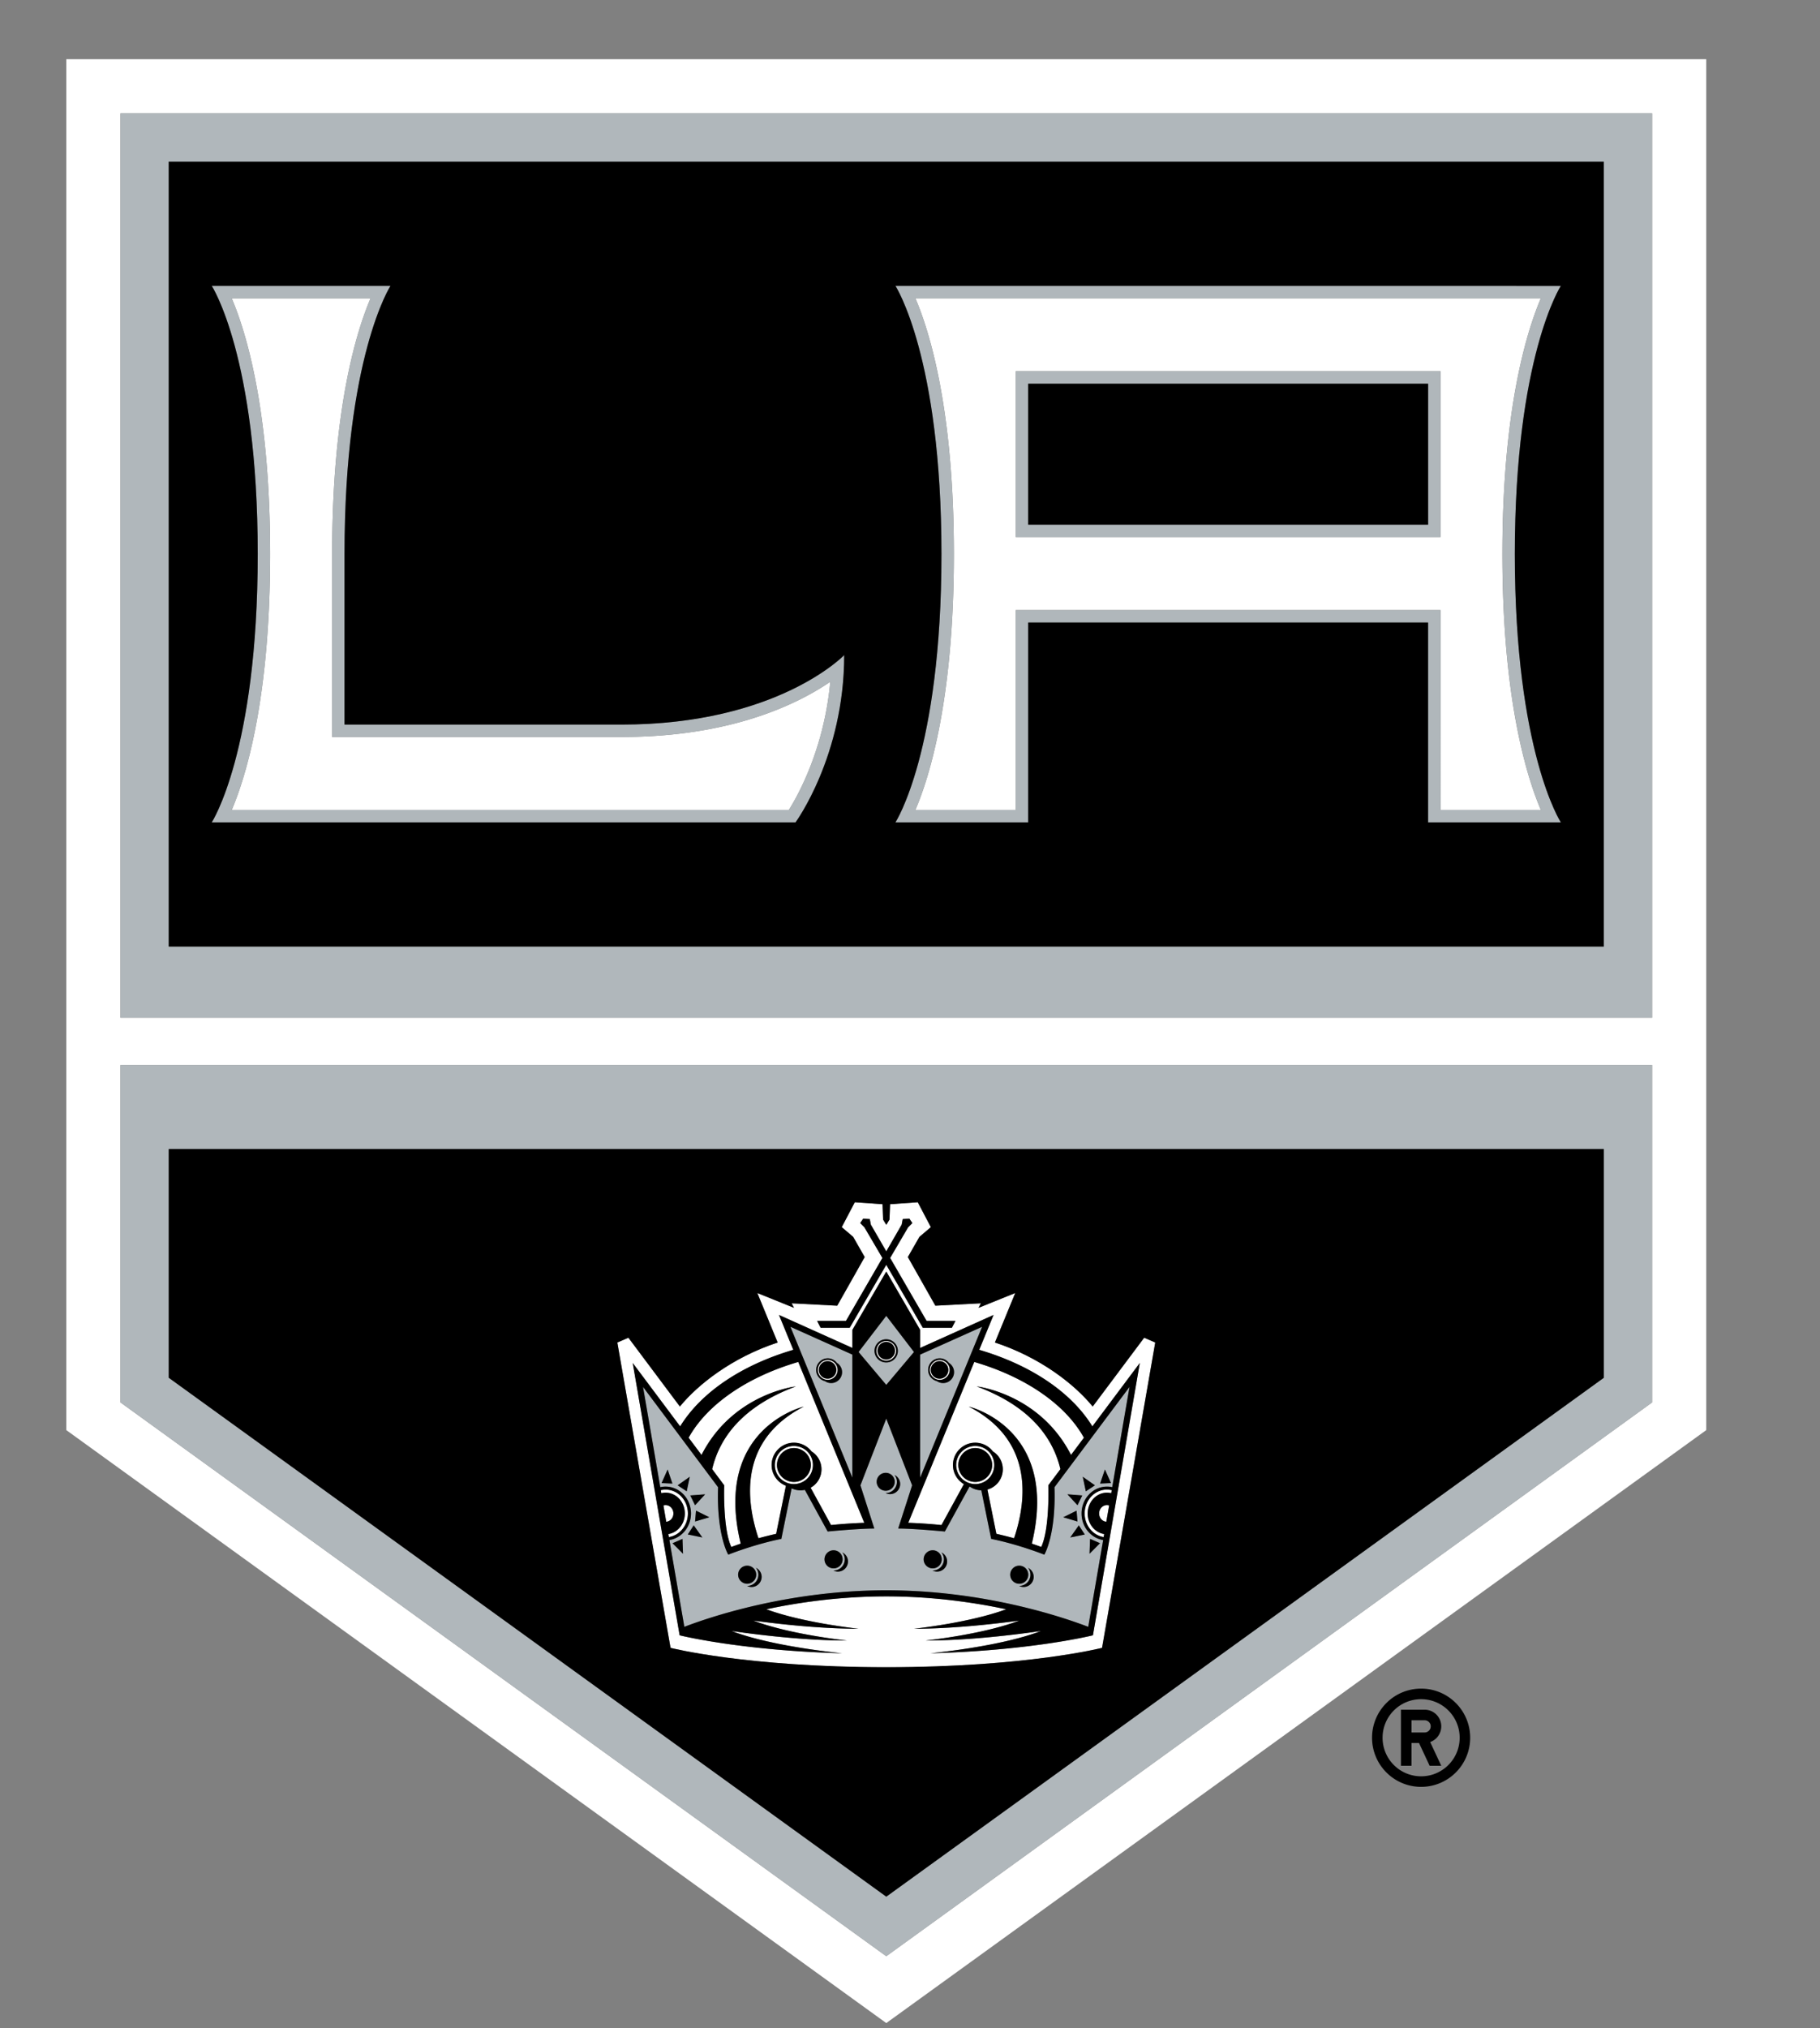
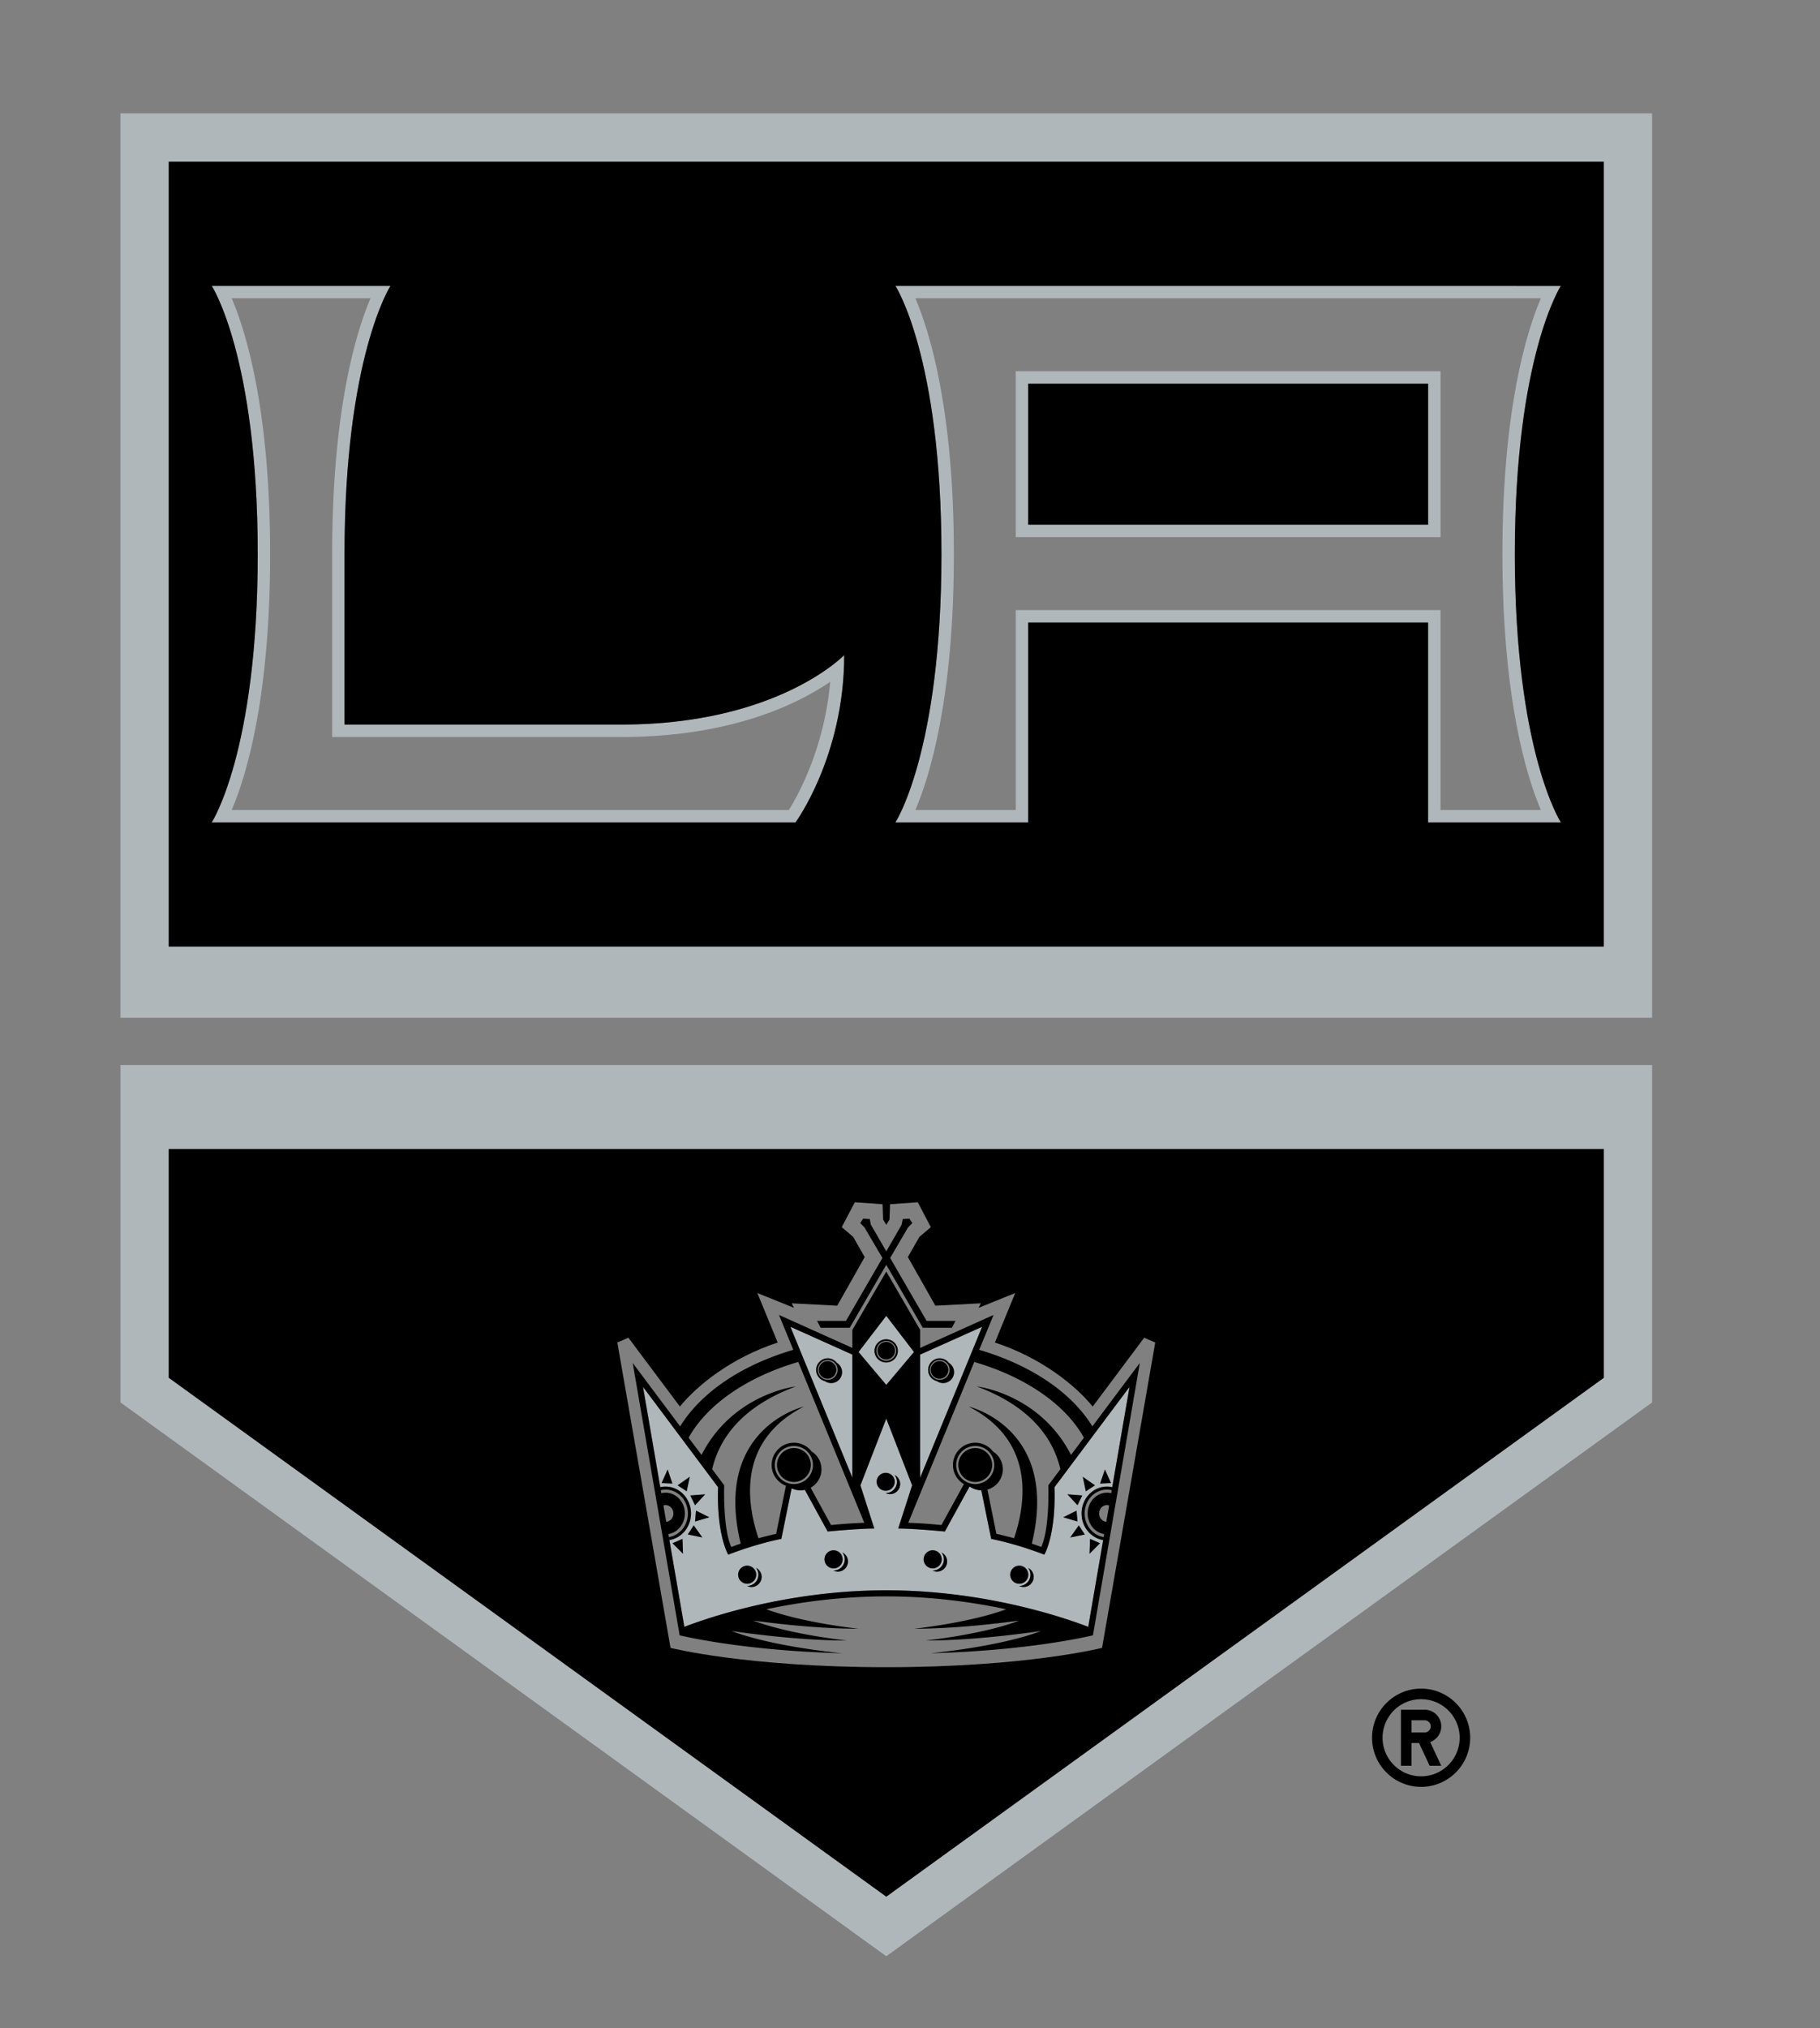
<svg xmlns="http://www.w3.org/2000/svg" xmlns:xlink="http://www.w3.org/1999/xlink" width="422" height="470" viewBox="0 0 422 470">
  <rect x="0" y="0" width="422" height="470" fill="#808080" stroke="none" />
-   <path fill="#fff" d="M27.93 246.817h355.14v78.163L205.5 453.307 27.93 324.98v-78.163zm0-220.547h355.14v209.576H27.93V26.27zM15.378 331.397l190.122 137.4 190.122-137.4V13.717H15.378v317.68z" />
  <defs>
-     <path id="a" d="M-345.27-346.93h6131.014v7934.26H-345.27z" />
-   </defs>
+     </defs>
  <clipPath id="b">
    <use xlink:href="#a" overflow="visible" />
  </clipPath>
  <path clip-path="url(#b)" fill="#fff" d="M334.008 124.45h-98.483V86.02h98.483v38.43zM212.25 69.12c3.26 7.61 8.928 25.666 8.928 59.286s-5.67 51.675-8.927 59.276h23.274V141.37h98.483v46.312h23.265c-3.248-7.602-8.918-25.656-8.918-59.276s5.67-51.675 8.918-59.286h-145.02zM77.013 170.777V128.4c0-33.62 5.66-51.674 8.907-59.275H53.724c3.253 7.602 8.912 25.656 8.912 59.276 0 33.63-5.66 51.67-8.902 59.287h129.168c2.127-3.346 8.208-14.254 9.61-29.702-7.375 5.03-22.765 12.792-48.45 12.792h-67.05zm122.064 206.646c-8.564 0-17.874-1.013-24.414-1.893 8.663 3.272 21.71 4.627 21.71 4.627-9.637 0-20.228-1.27-26.738-2.216 9.544 3.67 25.637 5.162 25.637 5.162-23.675-.642-37.69-4.158-37.69-4.158l-10.868-63.102 11 14.694c4.83-7.876 14.206-14.215 26.225-17.742l-3.317-8.086 17.014 7.646v-4.177l7.865-13.535 7.86 13.535v4.177l17.014-7.646-3.316 8.086c12.02 3.527 21.396 9.866 26.23 17.742l10.995-14.694-10.87 63.102s-14.013 3.517-37.684 4.158c0 0 16.09-1.492 25.633-5.16-6.51.943-17.1 2.215-26.737 2.215 0 0 13.046-1.354 21.71-4.627-6.53.88-15.85 1.893-24.415 1.893 0 0 12.724-1.325 21.382-4.51-7.733-1.644-17.262-2.984-27.8-2.984-10.54 0-20.07 1.34-27.803 2.983 8.654 3.185 21.377 4.51 21.377 4.51m-2.934-71.33l8.452-14.586-4.147-7.073-.988-1.022.69-1.022 1.53.112.24 1.282 3.58 6.192 3.576-6.192.24-1.282 1.53-.112.69 1.022-.99 1.022-4.146 7.073 8.452 14.587h6.683l-.822 1.58h-6.74l-8.473-14.582-8.477 14.582h-6.74l-.822-1.58h6.683zm59.383 75.757l12.332-70.757-2.563-1.11s-10.057 13.442-11.94 15.946c-4.128-5.05-12.004-11.32-22.672-14.837.85-2.055 4.72-11.46 4.72-11.46s-5.943 2.39-8.507 3.433c.27-.528.543-1.052.543-1.052s-9.118.475-10.562.553c-.73-1.28-5.698-10.086-6.37-11.27.588-1.042 2.48-4.34 2.682-4.687.313-.273 2.646-2.245 2.646-2.245l-3.032-5.763-6.423.44s-.11 3.02-.14 3.566l-.74 1.223-.743-1.222-.132-3.566-6.428-.44-3.028 5.763s2.332 1.972 2.645 2.245c.2.348 2.094 3.645 2.686 4.687-.674 1.184-5.64 9.988-6.373 11.27-1.442-.078-10.56-.553-10.56-.553s.272.523.532 1.052c-2.555-1.042-8.498-3.434-8.498-3.434s3.87 9.406 4.71 11.46c-10.658 3.52-18.533 9.79-22.672 14.837l-11.93-15.947-2.574 1.11 12.342 70.757s17.56 4.486 50.02 4.486c32.468 0 50.028-4.486 50.028-4.486m-95.855-48.695l2.984 3.996c7.294-14.264 21.88-15.878 21.88-15.878-12.512 4.646-17.712 11.984-19.404 19.165l2.798 3.747s-.362 10.067 1.644 14.293c.63-.24 1.36-.5 2.182-.777-6.51-26.82 14.616-31.762 14.616-31.762-14.925 7.715-13.535 21.45-10.497 30.51a87.985 87.985 0 0 1 4.094-1.022l2.255-11.134a5.17 5.17 0 0 1-3.307-4.818c0-2.842 2.313-5.17 5.16-5.17 1.674 0 3.155.802 4.11 2.035a4.89 4.89 0 0 1 2.293 4.137 4.874 4.874 0 0 1-2.523 4.266l4.735 8.648a118.94 118.94 0 0 1 7.714-.518l-15.306-37.27c-11.872 3.46-21.176 9.868-25.427 17.552" />
  <path clip-path="url(#b)" fill="#fff" d="M223.496 343.91a5.15 5.15 0 0 1-2.538-4.437 5.169 5.169 0 0 1 9.27-3.135 4.888 4.888 0 0 1 2.294 4.138c0 2.24-1.512 4.13-3.576 4.687l2.084 10.258c1.492.343 2.852.686 4.095 1.033 3.047-9.055 4.432-22.8-10.508-30.515 0 0 21.127 4.94 14.626 31.757.822.283 1.55.543 2.182.782 2.006-4.226 1.644-14.293 1.644-14.293l2.807-3.737c-1.702-7.195-6.9-14.528-19.414-19.175 0 0 14.587 1.624 21.88 15.878l2.984-3.996c-4.246-7.685-13.545-14.098-25.427-17.552l-15.306 37.265c2.61.093 5.2.27 7.704.523l5.198-9.48zm-39.416-.508a3.933 3.933 0 0 1-3.93-3.924 3.924 3.924 0 0 1 3.93-3.918 3.925 3.925 0 0 1 3.928 3.918 3.933 3.933 0 0 1-3.928 3.924m0-8.336a4.414 4.414 0 0 0 0 8.829c2.43 0 4.407-1.985 4.407-4.417a4.419 4.419 0 0 0-4.407-4.412m42.048 8.336a3.93 3.93 0 0 1-3.923-3.924 3.92 3.92 0 0 1 3.923-3.918 3.913 3.913 0 0 1 3.918 3.918 3.921 3.921 0 0 1-3.918 3.924m4.412-3.923a4.42 4.42 0 0 0-4.412-4.413c-2.43 0-4.417 1.986-4.417 4.412a4.428 4.428 0 0 0 4.418 4.416 4.42 4.42 0 0 0 4.412-4.417m-74.397 11.233c0-1.076-.812-1.938-1.814-1.938-.18 0-.338.03-.5.084l.65 3.776c.93-.083 1.664-.904 1.664-1.922m-1.81-5.532c-.382 0-.763.05-1.115.132l.12.71c.32-.08.65-.133.994-.133 2.46 0 4.456 2.157 4.456 4.823 0 2.42-1.663 4.437-3.825 4.765l.127.704c2.495-.393 4.407-2.696 4.407-5.47 0-3.058-2.314-5.532-5.166-5.532m100.52 5.533c0 1.018.733 1.84 1.663 1.923l.65-3.776a1.528 1.528 0 0 0-.51-.084c-.992 0-1.803.86-1.803 1.937m1.051 5.47l.117-.705c-2.152-.328-3.825-2.344-3.825-4.765 0-2.666 2.006-4.818 4.466-4.818.344 0 .677.04.994.127l.122-.71a4.959 4.959 0 0 0-1.115-.132c-2.85 0-5.164 2.475-5.164 5.532 0 2.773 1.912 5.077 4.407 5.47m-52.445-43.144c0-1.125.91-2.035 2.04-2.035a2.04 2.04 0 0 1 2.035 2.035c0 1.12-.92 2.03-2.035 2.03-1.13 0-2.04-.91-2.04-2.03m4.334 0c0-1.263-1.03-2.3-2.294-2.3a2.308 2.308 0 0 0-2.304 2.3 2.3 2.3 0 0 0 4.598 0m10.102 2.372c1.12 0 2.03.925 2.03 2.045s-.91 2.035-2.03 2.035c-1.125 0-2.035-.915-2.035-2.035s.91-2.045 2.036-2.045m0 4.34a2.301 2.301 0 0 0 2.294-2.295c0-1.272-1.032-2.304-2.294-2.304s-2.294 1.03-2.294 2.304a2.3 2.3 0 0 0 2.294 2.294m-25.971-4.339c1.125 0 2.035.925 2.035 2.045s-.91 2.035-2.034 2.035c-1.12 0-2.03-.915-2.03-2.035s.91-2.045 2.03-2.045m0 4.34a2.3 2.3 0 0 0 0-4.599 2.305 2.305 0 0 0-2.304 2.304 2.302 2.302 0 0 0 2.304 2.294" />
  <path fill="#B0B7BB" d="M39.122 266.267h332.76v52.995L205.506 439.507 39.122 319.262v-52.995zM383.07 324.98v-78.168H27.935v78.168l177.57 128.33L383.07 324.98zm-11.192-105.634H39.122V37.472h332.756v181.874zM383.07 26.27H27.93v209.576h355.14V26.27z" />
  <defs>
    <path id="c" d="M-345.27-346.93h6131.014v7934.26H-345.27z" />
  </defs>
  <clipPath id="d">
    <use xlink:href="#c" overflow="visible" />
  </clipPath>
  <path clip-path="url(#d)" fill="#B0B7BB" d="M212.246 69.12h145.03c-3.252 7.61-8.912 25.66-8.912 59.286 0 33.63 5.66 51.67 8.912 59.286h-23.27V141.37H235.53v46.322h-23.283c3.258-7.616 8.927-25.656 8.927-59.286 0-33.625-5.668-51.675-8.926-59.286m26.16 121.443v-46.31h92.725v46.31h30.78s-10.675-16.357-10.675-62.157c0-45.785 10.674-62.163 10.674-62.163H207.627s10.67 16.378 10.67 62.163c0 45.8-10.67 62.157-10.67 62.157h30.778z" />
  <path fill="#B0B7BB" d="M331.126 121.582H238.4v-32.67h92.726v32.67zm2.887-35.557h-98.488v38.434h98.488V86.024zM53.724 69.12h32.19c-3.247 7.61-8.896 25.66-8.896 59.286v42.376h67.04c25.685 0 41.084-7.768 48.445-12.797-1.39 15.448-7.484 26.36-9.597 29.707H53.724c3.258-7.616 8.907-25.656 8.907-59.286 0-33.625-5.658-51.675-8.906-59.286M184.46 190.563s11.28-15.354 11.28-38.756c0 0-15.437 16.1-51.684 16.1H79.894v-39.5c0-45.786 10.66-62.164 10.66-62.164H49.095s10.66 16.378 10.66 62.163c0 45.8-10.66 62.157-10.66 62.157H184.46zm8.254 129.937a2.49 2.49 0 0 1-1.434-.45 2.687 2.687 0 0 1-2.045-2.607 2.7 2.7 0 0 1 2.686-2.686 2.7 2.7 0 0 1 2.14 1.062 2.535 2.535 0 0 1 1.187 2.146 2.531 2.531 0 0 1-2.533 2.533m4.92-6.604l-14.356-6.442 14.357 34.956v-28.514zm21.053 6.606a2.5 2.5 0 0 1-1.442-.45 2.685 2.685 0 0 1-2.035-2.607 2.694 2.694 0 0 1 2.687-2.686c.86 0 1.634.42 2.123 1.062a2.513 2.513 0 0 1 1.203 2.146 2.538 2.538 0 0 1-2.535 2.533m-5.332-6.604v28.514l14.356-34.956-14.356 6.442zm-10.547-.869c0-1.482 1.203-2.68 2.686-2.68s2.686 1.197 2.686 2.68a2.686 2.686 0 1 1-5.372 0m9.108.264l-6.423-8.375-6.413 8.374 6.413 7.62 6.423-7.62zm36.237 42.978l1.99-2.803 1.385 2.113-3.375.69zm1.462-6.212l.22 2.514-3.306-.98 3.087-1.535zm1.32-3.523l-1.1 2.27-2.34-2.533 3.44.262zm2.936-2.347l-2.104 1.385-.715-3.366 2.818 1.98zm2.323-3.664l1.404 3.147-2.524.117 1.12-3.263zm-18.86 27.227c-.383 0-.726-.098-1.043-.26.01 0 .03.01.04.01a2.593 2.593 0 0 0 2.034-4.196 2.353 2.353 0 0 1 1.31 2.105c0 1.29-1.04 2.342-2.342 2.342m-3.097-2.842a2.1 2.1 0 0 1 2.094-2.104c1.15 0 2.094.94 2.094 2.105 0 1.15-.944 2.094-2.094 2.094a2.1 2.1 0 0 1-2.094-2.095m-16.968-.723c-.382 0-.734-.088-1.057-.25h.054a2.595 2.595 0 0 0 2.593-2.597c0-.598-.22-1.15-.572-1.59a2.329 2.329 0 0 1 1.325 2.094 2.347 2.347 0 0 1-2.343 2.342m-3.107-2.847c0-1.15.94-2.094 2.104-2.094a2.096 2.096 0 1 1 .001 4.193 2.096 2.096 0 0 1-2.104-2.098m-7.797-15.106c-.367 0-.72-.09-1.042-.25h.054a2.604 2.604 0 0 0 2.593-2.598c0-.607-.22-1.15-.57-1.6.78.38 1.324 1.18 1.324 2.103a2.35 2.35 0 0 1-2.358 2.344m-3.096-2.847a2.1 2.1 0 1 1 4.202-.001 2.099 2.099 0 0 1-2.094 2.093 2.103 2.103 0 0 1-2.108-2.093m-8.996 20.8c-.377 0-.73-.09-1.042-.25h.044a2.598 2.598 0 0 0 2.592-2.598c0-.598-.21-1.15-.563-1.59a2.319 2.319 0 0 1 1.316 2.094 2.345 2.345 0 0 1-2.346 2.342m-3.09-2.847a2.098 2.098 0 0 1 4.197.001 2.098 2.098 0 0 1-2.103 2.098 2.094 2.094 0 0 1-2.094-2.098m-16.935 6.412c-.377 0-.73-.098-1.042-.26.01 0 .034.01.044.01a2.597 2.597 0 0 0 2.593-2.592c0-.61-.21-1.164-.563-1.604a2.35 2.35 0 0 1 1.315 2.105 2.34 2.34 0 0 1-2.347 2.342m-3.092-2.842a2.1 2.1 0 0 1 2.094-2.104c1.15 0 2.094.94 2.094 2.105 0 1.15-.944 2.094-2.094 2.094a2.1 2.1 0 0 1-2.094-2.095m-9.988-12.337l.22-2.514 3.077 1.536-3.297.978zm-1.693 3.01l1.37-2.114 2.006 2.803-3.375-.69zm.577-9.046l3.44-.264-2.334 2.533-1.106-2.268zm-.83-.963l-2.105-1.386 2.817-1.98-.713 3.365zm-5.832-1.904l1.414-3.146 1.115 3.263-2.53-.117zm2.548 13.937l2.313-1.003.118 3.443-2.43-2.44zm96.815-1.003l2.304 1.003-2.426 2.44.123-3.443zm3.033.268c-2.822-.45-5-3.032-5-6.158 0-3.438 2.637-6.23 5.87-6.23.43 0 .842.038 1.243.126l3.995-23.22-17.4 23.24c.383 11.142-2.352 15.628-2.352 15.628s-5.84-2.344-12.313-3.654l-2.284-11.25a4.963 4.963 0 0 1-2.656-.852l-.088-.03-5.714 10.42s-7.21-.695-10.82-.695l3.22-10.008-5.993-15.457-5.992 15.457 3.23 10.008c-3.606 0-10.82.695-10.82.695l-5.29-9.65a4.8 4.8 0 0 1-3.075-.35l-2.373 11.712c-6.48 1.31-12.312 3.654-12.312 3.654s-2.74-4.486-2.368-15.63l-17.4-23.24 4.008 23.222c.39-.088.812-.127 1.232-.127 3.248 0 5.88 2.792 5.88 6.23 0 3.126-2.182 5.71-5.01 6.158l3.47 20.11c5.478-2.11 23.91-8.468 46.82-8.468 22.923 0 41.355 6.358 46.823 8.467l3.468-20.11z" />
  <path d="M143.142 311.098l2.563-1.115s10.067 13.438 11.94 15.95c4.13-5.052 12.004-11.322 22.673-14.835-.842-2.064-4.71-11.47-4.71-11.47l8.496 3.433c-.27-.518-.533-1.05-.533-1.05s9.11.478 10.552.552c.73-1.28 5.7-10.08 6.37-11.27-.588-1.032-2.477-4.33-2.672-4.682-.323-.27-2.646-2.25-2.646-2.25l3.023-5.763 6.433.45.132 3.557.738 1.223.743-1.223.133-3.557 6.428-.45 3.027 5.763s-2.322 1.98-2.645 2.25c-.2.353-2.084 3.65-2.686 4.682.685 1.188 5.65 9.988 6.383 11.27 1.443-.073 10.546-.553 10.546-.553s-.27.532-.528 1.05c2.553-1.03 8.496-3.433 8.496-3.433s-3.86 9.406-4.71 11.47c10.668 3.514 18.544 9.784 22.672 14.837 1.874-2.514 11.94-15.95 11.94-15.95l2.563 1.114-12.332 70.757s-17.57 4.477-50.03 4.477c-32.456 0-50.026-4.477-50.026-4.477l-12.332-70.757zm228.74 8.164v-52.995H39.123v52.995L205.5 439.507l166.383-120.245zm-9.972-128.699h-30.784v-46.31H238.41v46.31h-30.787s10.67-16.357 10.67-62.157c0-45.785-10.67-62.163-10.67-62.163H361.91s-10.67 16.378-10.67 62.163c0 45.8 10.67 62.157 10.67 62.157m-177.45 0H49.1s10.66-16.357 10.66-62.157c0-45.785-10.66-62.163-10.66-62.163h41.443s-10.66 16.378-10.66 62.163v39.5h64.18c36.24 0 51.68-16.1 51.68-16.1-.002 23.403-11.282 38.757-11.282 38.757M371.88 37.46H39.122v181.876h332.756V37.46zM238.41 88.91h92.726v32.672H238.41z" />
  <defs>
    <path id="e" d="M-345.27-346.93h6131.014v7934.26H-345.27z" />
  </defs>
  <clipPath id="f">
    <use xlink:href="#e" overflow="visible" />
  </clipPath>
  <path clip-path="url(#f)" d="M184.08 335.556a3.93 3.93 0 0 0-3.93 3.918 3.931 3.931 0 0 0 3.93 3.93 3.933 3.933 0 0 0 3.928-3.93c0-2.158-1.766-3.918-3.928-3.918m42.048 0a3.928 3.928 0 0 0-3.928 3.918c0 2.172 1.76 3.93 3.928 3.93a3.924 3.924 0 0 0 0-7.848m-67.45 41.422l-3.468-20.11c2.827-.448 5.01-3.03 5.01-6.157 0-3.437-2.643-6.23-5.89-6.23-.422 0-.833.04-1.233.132l-3.997-23.226 17.4 23.245c-.382 11.14 2.357 15.63 2.357 15.63s5.83-2.35 12.312-3.66l2.382-11.71a4.82 4.82 0 0 0 3.067.353l5.287 9.646s7.215-.69 10.82-.69l-3.22-10.01 5.993-15.456 5.992 15.457-3.23 10.01c3.61 0 10.82.69 10.82.69l5.725-10.42c.02.01.05.02.088.03.753.522 1.663.82 2.646.85l2.285 11.25c6.48 1.312 12.322 3.66 12.322 3.66s2.725-4.49 2.353-15.63l17.4-23.244-4.007 23.226a5.436 5.436 0 0 0-1.233-.132c-3.243 0-5.88 2.793-5.88 6.23 0 3.127 2.177 5.71 5.01 6.16l-3.464 20.108c-5.483-2.104-23.915-8.467-46.827-8.467-22.922 0-41.354 6.364-46.822 8.468m-3.708-21.5c2.162-.332 3.825-2.343 3.825-4.77 0-2.665-2-4.817-4.466-4.817a4.2 4.2 0 0 0-.994.118l-.117-.7c.356-.077.728-.13 1.11-.13 2.865 0 5.18 2.474 5.18 5.53 0 2.774-1.923 5.078-4.418 5.47l-.122-.7zm-1.14-6.622c.156-.05.328-.08.5-.08 1.002 0 1.813.862 1.813 1.934 0 1.013-.733 1.844-1.663 1.923l-.65-3.777zm30.255-4.96c-2.437 0-4.422-1.98-4.422-4.417s1.985-4.408 4.422-4.408c2.43 0 4.407 1.972 4.407 4.407s-1.976 4.416-4.407 4.416m1.008-28.298l15.31 37.274c-2.616.093-5.2.264-7.703.523l-4.74-8.658a4.841 4.841 0 0 0 2.515-4.256c0-1.755-.91-3.286-2.295-4.146a5.174 5.174 0 0 0-4.094-2.025 5.174 5.174 0 0 0-5.17 5.17c0 2.195 1.38 4.06 3.315 4.808l-2.264 11.14c-1.492.34-2.856.684-4.1 1.02-3.032-9.054-4.427-22.8 10.513-30.504 0 0-21.133 4.93-14.632 31.757-.817.274-1.55.534-2.172.773-2.006-4.216-1.653-14.293-1.653-14.293l-2.793-3.737c1.692-7.186 6.893-14.52 19.415-19.175 0 0-14.597 1.624-21.88 15.878l-2.994-3.986c4.257-7.685 13.55-14.098 25.423-17.562m-1.82-8.145l14.36 6.442v28.51l-14.36-34.952zm22.227-2.538l6.423 8.38-6.423 7.62-6.423-7.62 6.423-8.38zm7.856 8.98l14.366-6.44-14.366 34.95v-28.51zm12.772 30a4.42 4.42 0 0 1-4.417-4.416 4.414 4.414 0 0 1 4.418-4.408c2.437 0 4.407 1.972 4.407 4.407s-1.97 4.416-4.407 4.416m25.197-10.737l-2.99 3.985c-7.292-14.254-21.874-15.878-21.874-15.878 12.523 4.656 17.708 11.99 19.415 19.175l-2.798 3.737s.353 10.076-1.653 14.292c-.63-.24-1.36-.5-2.182-.772 6.51-26.826-14.626-31.757-14.626-31.757 14.935 7.705 13.555 21.45 10.518 30.505-1.253-.338-2.612-.68-4.11-1.022l-2.068-10.258a4.87 4.87 0 0 0 3.566-4.687 4.87 4.87 0 0 0-2.294-4.146 5.187 5.187 0 0 0-4.1-2.025 5.174 5.174 0 0 0-5.17 5.17c0 1.893 1.02 3.526 2.533 4.436l-5.198 9.48c-2.505-.26-5.078-.43-7.7-.523L225.9 315.6c11.88 3.462 21.174 9.875 25.425 17.56m6.33 12.85a4.063 4.063 0 0 0-.994-.118c-2.45 0-4.465 2.152-4.465 4.818 0 2.426 1.673 4.437 3.825 4.77l-.117.7c-2.495-.393-4.407-2.696-4.407-5.47 0-3.058 2.313-5.532 5.165-5.532.383 0 .755.054 1.116.132l-.122.7zm-1.14 6.623c-.935-.08-1.663-.91-1.663-1.923 0-1.07.807-1.933 1.81-1.933.172 0 .343.03.514.08l-.66 3.776zM233.3 372.908c-8.664 3.19-21.377 4.51-21.377 4.51 8.565 0 17.874-1.003 24.414-1.883-8.668 3.272-21.72 4.617-21.72 4.617 9.647 0 20.237-1.27 26.748-2.206-9.548 3.67-25.637 5.16-25.637 5.16 23.676-.64 37.69-4.167 37.69-4.167l10.868-63.103-11 14.694c-4.83-7.86-14.206-14.204-26.24-17.74l3.327-8.082-17.018 7.64v-4.176l-7.856-13.525-7.866 13.525v4.177l-17.01-7.642 3.317 8.08c-12.022 3.538-21.4 9.882-26.237 17.743l-11-14.693 10.883 63.102s14.015 3.525 37.685 4.167c0 0-16.087-1.492-25.636-5.16 6.516.934 17.092 2.205 26.737 2.205 0 0-13.04-1.345-21.708-4.617 6.535.88 15.85 1.883 24.414 1.883 0 0-12.723-1.32-21.386-4.51 7.743-1.644 17.272-2.984 27.81-2.984 10.542 0 20.065 1.34 27.8 2.984" />
  <path d="M197.028 307.674l8.472-14.587 8.468 14.587h6.75l.822-1.585h-6.692l-8.452-14.588 4.142-7.068 1.003-1.023-.688-1.02-1.54.106-.246 1.287-3.566 6.188-3.575-6.187-.25-1.287-1.53-.107-.696 1.02 1.002 1.024 4.15 7.068-8.455 14.587h-6.686l.812 1.584z" />
  <defs>
    <path id="g" d="M-345.27-346.93h6131.014v7934.26H-345.27z" />
  </defs>
  <clipPath id="h">
    <use xlink:href="#g" overflow="visible" />
  </clipPath>
  <path clip-path="url(#h)" d="M195.306 359.74c.353.44.572.992.572 1.595a2.611 2.611 0 0 1-2.606 2.602c-.01 0-.02-.01-.04-.01.318.162.67.26 1.043.26 1.3 0 2.343-1.052 2.343-2.354 0-.92-.53-1.712-1.312-2.093m-20.026 3.56c.347.44.567.994.567 1.605a2.606 2.606 0 0 1-2.603 2.593c-.01 0-.02-.01-.04-.01.318.16.67.264 1.043.264 1.3 0 2.353-1.057 2.353-2.357 0-.92-.552-1.712-1.32-2.094m40.982.636h-.04c.31.152.66.25 1.043.25a2.348 2.348 0 0 0 2.343-2.344c0-.934-.538-1.722-1.31-2.103.336.44.562.987.562 1.604a2.6 2.6 0 0 1-2.598 2.593m20.07 3.561h-.04c.314.15.66.25 1.043.25a2.348 2.348 0 0 0 2.343-2.344c0-.935-.538-1.712-1.31-2.104.35.44.562.988.562 1.604a2.598 2.598 0 0 1-2.598 2.594m-27.612-23.612c0-.924-.544-1.717-1.32-2.093.346.44.566.992.566 1.59a2.595 2.595 0 0 1-2.593 2.597h-.04c.31.162.66.25 1.043.25a2.348 2.348 0 0 0 2.343-2.344m-13.345 17.454a2.098 2.098 0 0 0-4.196 0c0 1.16.938 2.093 2.104 2.093 1.15 0 2.094-.934 2.094-2.093m-20.032 3.56a2.1 2.1 0 0 0-2.094-2.094c-1.16 0-2.104.944-2.104 2.094s.944 2.094 2.104 2.094a2.1 2.1 0 0 0 2.094-2.094m40.918-1.467a2.096 2.096 0 0 0 2.094-2.093c0-1.16-.94-2.104-2.094-2.104-1.15 0-2.094.943-2.094 2.104 0 1.154.944 2.093 2.094 2.093m20.07 3.567a2.1 2.1 0 0 0 2.094-2.095c0-1.164-.94-2.1-2.094-2.1-1.15 0-2.094.936-2.094 2.1 0 1.15.945 2.094 2.094 2.094m-28.865-23.611a2.09 2.09 0 0 0-2.094-2.094c-1.16 0-2.104.93-2.104 2.094a2.099 2.099 0 0 0 4.197.001" />
  <path d="M153.4 343.666l2.514.117-1.115-3.262zm3.722.524l2.104 1.39.71-3.377zm2.93 2.342l1.11 2.276 2.334-2.535zm1.111 6.041l3.307-.982-3.087-1.53zm-1.688 3.004l3.376.69-2-2.803zm-3.541 2.03l2.43 2.44-.117-3.443zm99.146-13.824l2.516-.122-1.4-3.144zm-3.315 1.797l2.113-1.395-2.822-1.987zm-1.922 3.222l1.095-2.27-3.44-.263zm-3.317 2.788l3.307.983-.21-2.513zm1.624 4.68l3.375-.688-1.384-2.118zm4.47 3.778l2.437-2.445-2.304-1.003z" />
  <path fill="none" d="M-53.52 147.494h612v792h-612z" />
  <path d="M203.206 313.035c0-1.263 1.022-2.3 2.294-2.3a2.304 2.304 0 0 1 2.294 2.3c0 1.262-1.03 2.29-2.294 2.29a2.292 2.292 0 0 1-2.294-2.29m4.98 0c0-1.487-1.203-2.686-2.686-2.686a2.683 2.683 0 1 0 0 5.365 2.682 2.682 0 0 0 2.686-2.68m9.704 6.712a2.3 2.3 0 0 1-2.293-2.294 2.302 2.302 0 0 1 2.294-2.304 2.304 2.304 0 0 1 2.305 2.304 2.303 2.303 0 0 1-2.304 2.294m2.133-3.928a2.687 2.687 0 0 0-2.133-1.062 2.696 2.696 0 0 0-2.686 2.695 2.69 2.69 0 0 0 2.045 2.604c.41.278.898.44 1.432.44a2.53 2.53 0 0 0 2.534-2.534c0-.9-.48-1.69-1.193-2.142m-28.094 3.927a2.303 2.303 0 0 1-2.303-2.294 2.305 2.305 0 0 1 2.304-2.304 2.301 2.301 0 0 1 2.295 2.304 2.301 2.301 0 0 1-2.294 2.294m2.124-3.928a2.682 2.682 0 0 0-2.123-1.062 2.704 2.704 0 0 0-2.694 2.695 2.69 2.69 0 0 0 2.045 2.604c.412.278.9.44 1.435.44a2.528 2.528 0 0 0 1.339-4.676m13.472-2.784a2.033 2.033 0 1 0-4.065-.005 2.033 2.033 0 0 0 4.065.005m10.366 2.377a2.034 2.034 0 1 0-.005 4.067 2.034 2.034 0 0 0 .006-4.067m-25.971 0a2.033 2.033 0 1 0 .003 4.065 2.033 2.033 0 0 0-.002-4.065M327.28 398.628h3.044c.782 0 1.413.63 1.413 1.41 0 .79-.63 1.422-1.413 1.422h-3.043v-2.832zm-2.444 10.547h2.445v-5.278h1.742l2.466 5.278h2.695l-2.573-5.498a3.868 3.868 0 0 0 2.573-3.64 3.855 3.855 0 0 0-3.86-3.854h-5.487v12.992zm13.614-6.495c0 4.94-4.008 8.936-8.94 8.936a8.93 8.93 0 0 1-8.936-8.937 8.93 8.93 0 0 1 8.937-8.934c4.932 0 8.94 3.997 8.94 8.933m-20.316 0c0 6.284 5.088 11.382 11.378 11.382 6.28 0 11.373-5.098 11.373-11.383 0-6.282-5.092-11.38-11.373-11.38-6.29 0-11.378 5.097-11.378 11.38" />
  <path fill="#fff" d="M495.266 198.65a.882.882 0 0 1 0-1.765.882.882 0 0 1 0 1.764m0-1.88a.998.998 0 0 0 0 1.993c.549 0 .996-.447.996-.996s-.448-.996-.996-.996m5.374 2.03c.485 0 .882.395.882.88a.883.883 0 1 1-1.767.002c0-.487.396-.883.883-.883m0 1.877a.996.996 0 1 0-.002.002m-11.253-1.878a.88.88 0 1 1-.001 1.763.88.88 0 0 1 .001-1.764m0 1.877a.997.997 0 1 0-.001.002" />
</svg>